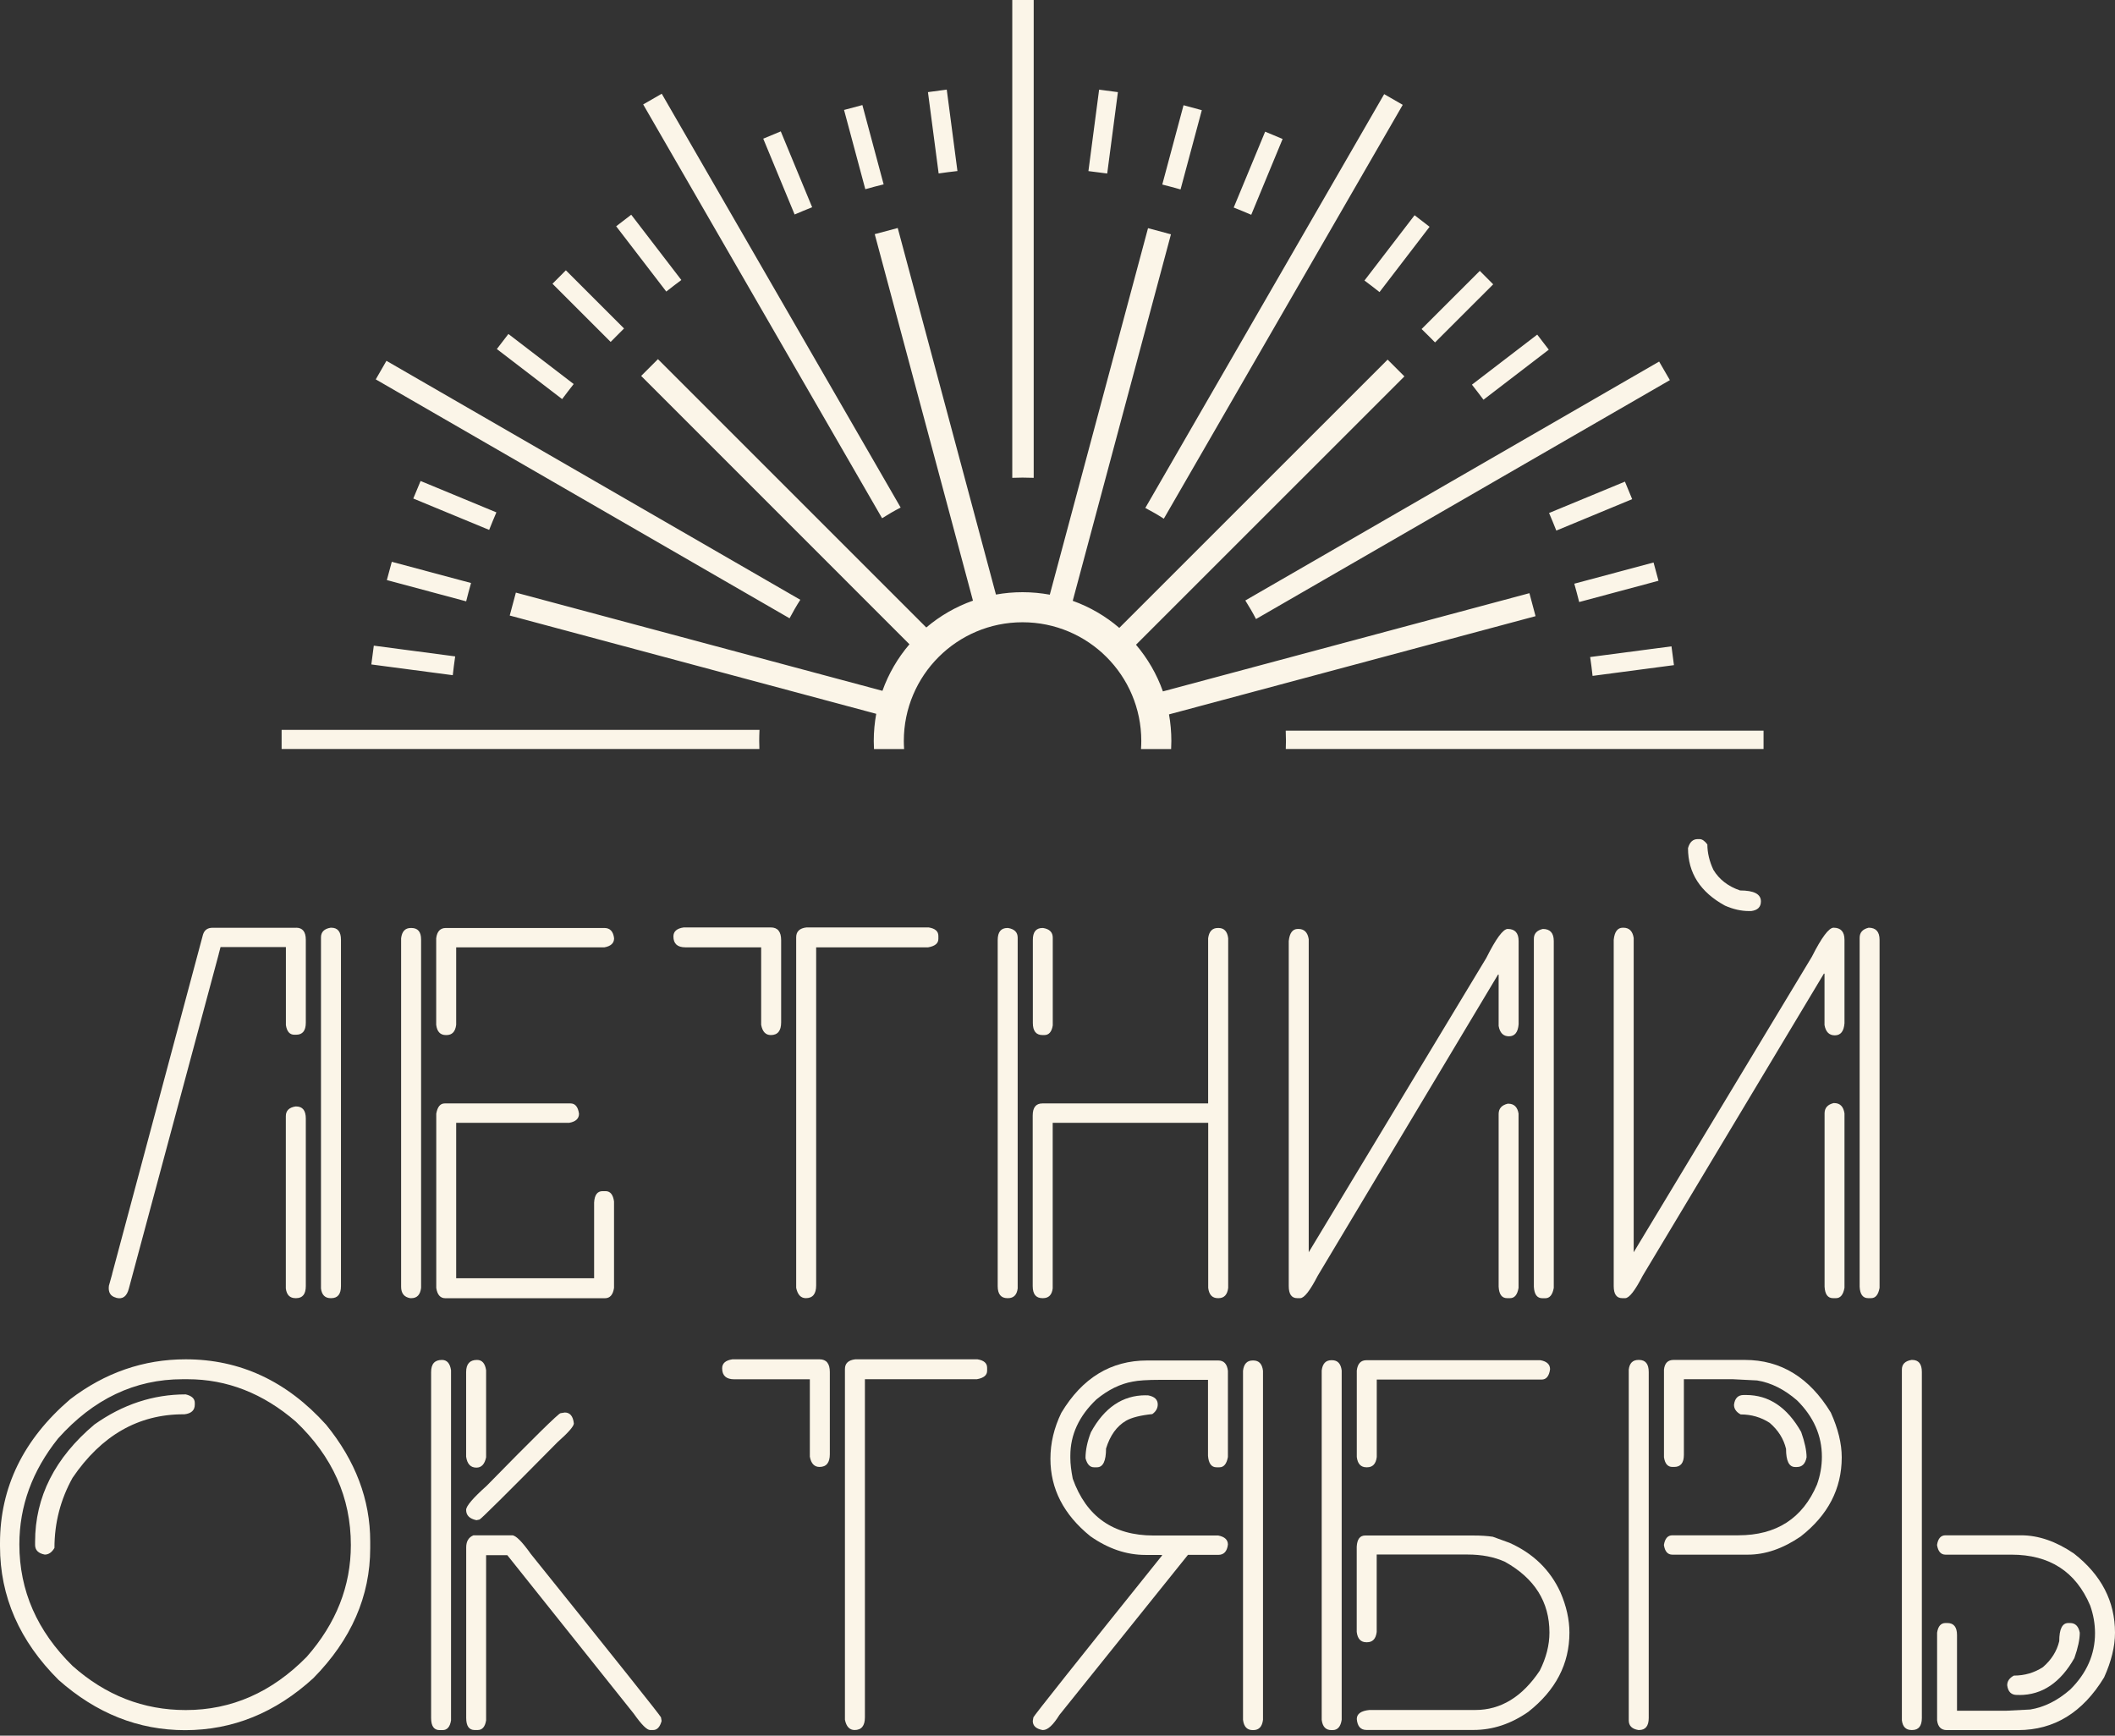
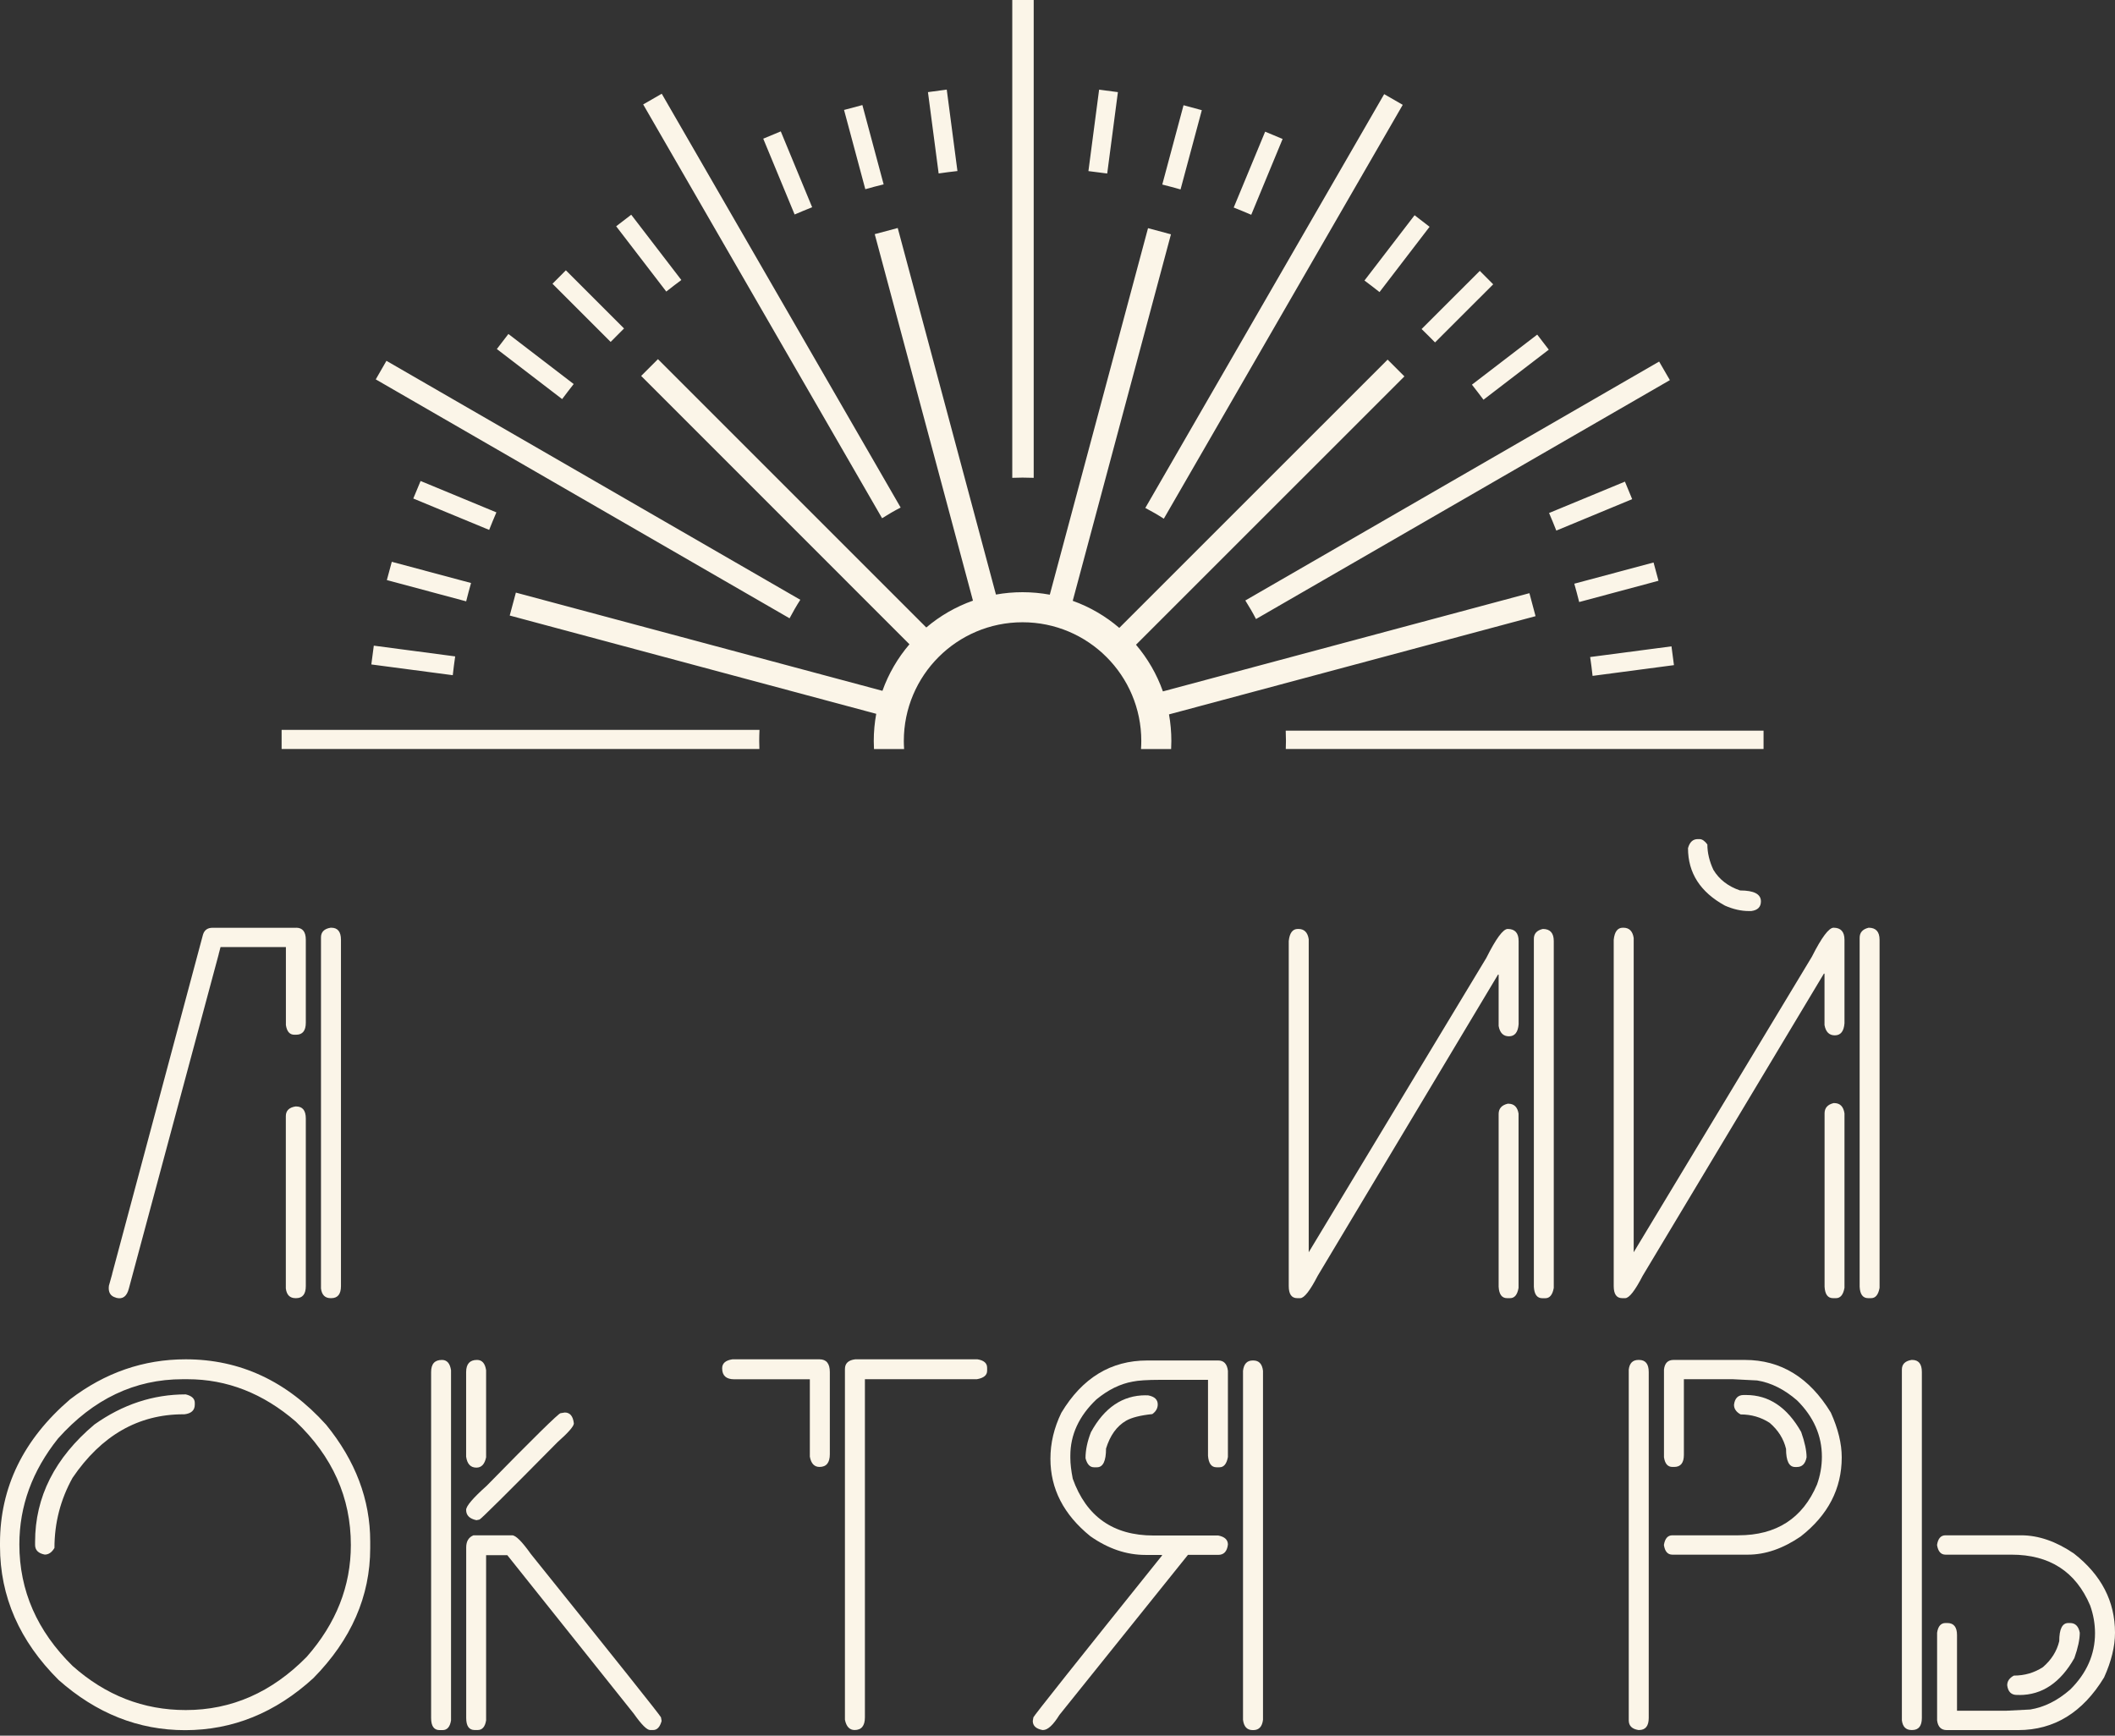
<svg xmlns="http://www.w3.org/2000/svg" width="368" height="302" viewBox="0 0 368 302" fill="none">
  <rect x="0" y="0" width="368" height="302" fill="#333333" stroke="none" />
  <path d="M51.525 161.418C52.648 161.418 53.21 162.123 53.21 163.52V177.935C53.21 179.344 52.648 180.037 51.525 180.037H51.215C50.402 180.037 49.912 179.475 49.745 178.353V164.786H38.372L38.109 165.789C38.073 165.861 38.061 165.932 38.061 166.004L22.424 224.188C22.077 225.562 21.348 226.099 20.261 225.824L20.154 225.777C19.21 225.526 18.804 224.845 18.947 223.723L19.52 221.668V221.621L35.314 162.636C35.565 161.788 36.162 161.394 37.106 161.43H51.525V161.418ZM53.21 194.618C53.21 193.221 52.648 192.517 51.525 192.517H51.418C50.295 192.696 49.733 193.257 49.733 194.2V224.188C49.877 225.311 50.438 225.872 51.418 225.872H51.525C52.648 225.872 53.21 225.168 53.21 223.77V194.618ZM57.642 161.418C58.765 161.418 59.326 162.123 59.326 163.52V223.77C59.326 225.168 58.765 225.872 57.642 225.872H57.534C56.555 225.872 55.993 225.311 55.85 224.188V163.102C55.85 162.158 56.411 161.597 57.534 161.418H57.642Z" fill="#FBF5E8" />
-   <path d="M71.476 161.466H71.584C72.707 161.466 73.268 162.134 73.268 163.46V224.081C73.125 225.275 72.563 225.872 71.584 225.872H71.368C70.317 225.693 69.791 225.024 69.791 223.878V163.257C69.935 162.063 70.496 161.466 71.476 161.466ZM77.581 161.466H105.165C106.145 161.466 106.706 162.063 106.85 163.257C106.85 164.105 106.288 164.63 105.165 164.833H79.373V178.305C79.229 179.499 78.668 180.096 77.688 180.096H77.581C76.601 180.096 76.04 179.499 75.896 178.305V163.257C76.04 162.063 76.601 161.466 77.581 161.466ZM77.377 191.991H99.275C100.076 191.991 100.578 192.588 100.745 193.782C100.745 194.63 100.183 195.156 99.061 195.359H79.373V222.409H103.373V209.248C103.445 207.91 103.935 207.254 104.843 207.254H105.368C106.181 207.254 106.67 207.851 106.838 209.045V224.093C106.658 225.287 106.133 225.884 105.261 225.884H77.485C76.613 225.884 76.087 225.287 75.908 224.093V193.782C76.111 192.588 76.601 191.991 77.377 191.991Z" fill="#FBF5E8" />
-   <path d="M118.963 161.37H134.123C135.318 161.37 135.915 162.111 135.915 163.58V177.887C135.915 179.356 135.318 180.096 134.123 180.096C133.216 180.096 132.654 179.499 132.439 178.305V164.833H119.274C117.864 164.833 117.171 164.201 117.171 162.935C117.171 162.063 117.769 161.537 118.963 161.37ZM140.324 161.37H161.588C162.711 161.549 163.273 162.039 163.273 162.839V163.365C163.273 164.141 162.676 164.63 161.481 164.833H142.008V223.663C142.008 225.132 141.411 225.872 140.216 225.872C139.344 225.872 138.783 225.275 138.532 224.081V163.054C138.544 162.063 139.141 161.501 140.324 161.37Z" fill="#FBF5E8" />
-   <path d="M175.279 161.466H175.387C176.51 161.645 177.071 162.206 177.071 163.149V224.188C176.928 225.311 176.366 225.872 175.387 225.872H175.279C174.156 225.872 173.595 225.167 173.595 223.77V163.579C173.595 162.17 174.156 161.466 175.279 161.466ZM211.907 161.466H212.015C212.994 161.466 213.556 162.063 213.699 163.257V224.081C213.556 225.275 212.994 225.872 212.015 225.872H211.907C210.928 225.872 210.366 225.275 210.223 224.081V195.359H183.164V224.188C183.021 225.311 182.459 225.872 181.479 225.872H181.372C180.249 225.872 179.687 225.167 179.687 223.77V194.093C179.687 192.695 180.249 191.991 181.372 191.991H210.211V163.257C210.366 162.063 210.928 161.466 211.907 161.466ZM181.384 161.466H181.491C182.614 161.645 183.176 162.206 183.176 163.149V178.412C182.997 179.535 182.507 180.096 181.706 180.096H181.396C180.273 180.096 179.711 179.391 179.711 177.994V163.579C179.699 162.17 180.261 161.466 181.384 161.466Z" fill="#FBF5E8" />
  <path d="M262.333 161.633C263.6 161.633 264.233 162.337 264.233 163.735V178.209C264.125 179.606 263.564 180.311 262.548 180.311C261.569 180.311 260.971 179.714 260.756 178.52V169.575H260.649L229.277 221.979C227.939 224.57 226.924 225.872 226.231 225.872H225.705C224.726 225.872 224.236 225.168 224.236 223.77V163.735C224.379 162.337 224.905 161.633 225.813 161.633H225.92C226.936 161.633 227.533 162.23 227.712 163.424V217.883L258.606 166.685C260.29 163.317 261.533 161.633 262.333 161.633ZM264.233 193.83C264.054 192.636 263.456 192.039 262.441 192.039H262.333C261.282 192.289 260.756 192.887 260.756 193.83V223.878C260.828 225.215 261.318 225.872 262.226 225.872H262.751C263.528 225.872 264.018 225.275 264.221 224.081V193.83H264.233ZM268.45 161.633C269.716 161.633 270.349 162.337 270.349 163.735V224.093C270.134 225.287 269.644 225.884 268.88 225.884H268.354C267.446 225.884 266.957 225.215 266.885 223.89V163.412C266.861 162.469 267.387 161.872 268.45 161.633Z" fill="#FBF5E8" />
  <path d="M319.031 161.418C320.298 161.418 320.931 162.123 320.931 163.52V178.042C320.824 179.451 320.262 180.144 319.247 180.144C318.267 180.144 317.67 179.547 317.455 178.353V169.408H317.347L285.82 221.979C284.482 224.57 283.467 225.872 282.774 225.872H282.248C281.269 225.872 280.779 225.168 280.779 223.77V163.52C280.922 162.123 281.448 161.418 282.356 161.418H282.463C283.479 161.418 284.076 162.015 284.255 163.209V217.883L315.256 166.47C316.953 163.102 318.219 161.418 319.031 161.418ZM293.705 147.576C293.705 151.888 295.843 155.22 300.132 157.572C301.566 158.205 302.952 158.516 304.29 158.516H304.708C305.831 158.373 306.392 157.811 306.392 156.832C306.392 155.566 305.186 154.933 302.76 154.933C300.694 154.228 299.141 153.034 298.125 151.35C297.42 149.846 297.074 148.365 297.074 146.932C296.62 146.311 296.166 146 295.712 146H295.401C294.553 146 293.992 146.525 293.705 147.576ZM319.139 191.931C320.154 191.931 320.752 192.528 320.931 193.723V224.081C320.716 225.275 320.226 225.872 319.462 225.872H318.936C318.028 225.872 317.538 225.203 317.467 223.878V193.723C317.467 192.779 317.992 192.182 319.043 191.931H319.139ZM325.136 161.418C326.403 161.418 327.036 162.123 327.036 163.52V224.081C326.821 225.275 326.331 225.872 325.566 225.872H325.041C324.133 225.872 323.631 225.203 323.571 223.878V163.209C323.559 162.254 324.085 161.669 325.136 161.418Z" fill="#FBF5E8" />
  <path d="M32.315 236.513C41.753 236.513 49.901 240.299 56.734 247.882C61.859 254.164 64.415 260.936 64.415 268.197V269.355C64.415 277.739 61.118 285.287 54.524 291.986C47.929 298.017 40.487 301.039 32.208 301.039C24.096 301.039 16.773 298.125 10.202 292.309C3.405 285.549 0 277.799 0 269.033V268.507C0 258.786 4.074 250.438 12.209 243.464C18.278 238.83 24.98 236.513 32.315 236.513ZM3.369 268.71C3.369 276.748 6.451 283.794 12.627 289.861C18.386 294.984 24.944 297.54 32.315 297.54C40.284 297.54 47.296 294.458 53.365 288.284C58.49 282.456 61.047 275.971 61.047 268.818C61.047 260.577 57.857 253.424 51.465 247.345C45.779 242.436 39.495 239.976 32.626 239.976H31.778C23.463 239.976 16.235 243.416 10.095 250.295C5.615 255.908 3.369 262.046 3.369 268.71ZM32.315 242.616C33.367 242.866 33.892 243.356 33.892 244.085V244.395C33.892 245.374 33.295 245.936 32.1 246.079H31.897C24.072 246.079 17.645 249.757 12.627 257.126C10.525 260.912 9.474 264.984 9.474 269.331C9.02 270.107 8.458 270.49 7.789 270.49C6.666 270.275 6.105 269.713 6.105 268.806V268.28C6.105 260.458 9.545 253.651 16.426 247.858C21.337 244.371 26.629 242.616 32.315 242.616Z" fill="#FBF5E8" />
  <path d="M76.9 236.62C77.772 236.62 78.297 237.217 78.477 238.412V299.343C78.297 300.466 77.808 301.027 77.007 301.027H76.482C75.502 301.027 75.012 300.322 75.012 298.925V238.734C75.012 237.313 75.633 236.62 76.9 236.62ZM83.004 236.62C83.876 236.62 84.402 237.217 84.581 238.412V253.567C84.331 254.761 83.769 255.358 82.897 255.358C81.881 255.358 81.284 254.725 81.105 253.459V238.722C81.117 237.313 81.738 236.62 83.004 236.62ZM98.272 245.768C99.18 245.768 99.706 246.401 99.849 247.667C99.849 248.157 98.905 249.244 97.006 250.928C88.129 259.908 83.602 264.399 83.422 264.399L82.897 264.506C81.702 264.256 81.105 263.658 81.105 262.715C81.105 262.046 82.3 260.649 84.689 258.511C92.896 250.127 97.185 245.924 97.531 245.888L98.272 245.768ZM89.109 267.134C89.742 267.134 90.829 268.221 92.371 270.394C107.316 288.989 114.866 298.459 115.009 298.806L115.117 299.438C114.83 300.489 114.34 301.015 113.647 301.015H113.122C112.56 301.015 111.616 300.071 110.278 298.173L88.273 270.597H84.581V299.331C84.402 300.454 83.912 301.015 83.112 301.015H82.586C81.607 301.015 81.117 300.31 81.117 298.913V269.236C81.117 268.185 81.535 267.48 82.383 267.134H89.109V267.134Z" fill="#FBF5E8" />
  <path d="M127.434 236.513H142.594C143.788 236.513 144.386 237.253 144.386 238.722V253.03C144.386 254.499 143.788 255.239 142.594 255.239C141.686 255.239 141.124 254.642 140.909 253.448V239.988H127.756C126.358 239.988 125.653 239.355 125.653 238.089C125.642 237.218 126.239 236.692 127.434 236.513ZM148.806 236.513H170.071C171.194 236.692 171.755 237.182 171.755 237.982V238.507C171.755 239.284 171.158 239.773 169.963 239.976H150.49V298.806C150.49 300.275 149.893 301.015 148.698 301.015C147.826 301.015 147.253 300.418 147.014 299.224V238.197C147.014 237.218 147.611 236.656 148.806 236.513Z" fill="#FBF5E8" />
  <path d="M211.967 236.716C212.946 236.716 213.508 237.313 213.651 238.507V253.507C213.436 254.702 212.946 255.299 212.182 255.299H211.656C210.784 255.299 210.294 254.63 210.187 253.304V240.084H201.872C199.626 240.084 198.037 240.191 197.081 240.394C194.907 240.777 192.805 241.816 190.762 243.499C187.739 246.378 186.234 249.638 186.234 253.28V253.698C186.234 254.678 186.377 255.872 186.652 257.281C189.006 263.874 193.689 267.17 200.701 267.17H211.967C213.09 267.385 213.651 267.91 213.651 268.746C213.508 269.94 212.946 270.538 211.967 270.538H206.698L184.334 298.388C183.247 300.143 182.304 301.015 181.491 301.015H181.384C180.261 300.8 179.699 300.275 179.699 299.439L179.807 298.806C179.95 298.459 187.405 289.072 202.183 270.657V270.549H199.292C195.994 270.549 192.805 269.463 189.71 267.289C185.075 263.539 182.769 259.049 182.769 253.818C182.769 251.083 183.403 248.42 184.669 245.816C188.313 239.749 193.294 236.716 199.614 236.716H211.967V236.716ZM199.339 242.771C195.337 242.771 192.159 244.909 189.818 249.196C189.185 250.808 188.874 252.313 188.874 253.722C189.149 254.773 189.639 255.299 190.344 255.299H190.869C191.921 255.299 192.446 254.212 192.446 252.038C193.151 249.757 194.31 248.145 195.923 247.202C196.902 246.64 198.431 246.258 200.498 246.043C201.131 245.589 201.442 245.028 201.442 244.359C201.442 243.523 200.88 242.986 199.757 242.783H199.339V242.771ZM218.071 236.716C219.051 236.716 219.612 237.313 219.756 238.507V299.236C219.612 300.43 219.051 301.027 218.071 301.027H217.964C216.984 301.027 216.423 300.43 216.279 299.236V238.507C216.423 237.313 216.984 236.716 217.964 236.716H218.071Z" fill="#FBF5E8" />
-   <path d="M231.762 236.668C232.742 236.668 233.303 237.266 233.447 238.46V299.236C233.267 300.43 232.742 301.027 231.87 301.027H231.655C230.675 301.027 230.114 300.43 229.97 299.236V238.46C230.114 237.266 230.675 236.668 231.655 236.668H231.762ZM236.075 253.508C236.218 254.702 236.78 255.299 237.759 255.299H237.867C238.846 255.299 239.408 254.702 239.551 253.508V240.036H268.235C269.047 240.036 269.537 239.439 269.704 238.245C269.704 237.397 269.143 236.871 268.02 236.668H237.759C236.78 236.668 236.218 237.266 236.075 238.46V253.508V253.508ZM271.496 277.023C272.548 279.447 273.073 281.8 273.073 284.069C273.073 289.503 270.684 294.1 265.917 297.85C262.895 299.952 259.729 301.003 256.396 301.003H237.759C236.744 301.003 236.182 300.37 236.075 299.104C236.075 298.197 236.816 297.671 238.285 297.528H256.706C261.127 297.528 264.866 295.247 267.912 290.685C269.035 288.44 269.597 286.23 269.597 284.057C269.597 278.73 267.016 274.622 261.855 271.744C259.992 270.896 257.817 270.478 255.333 270.478H239.539V283.949C239.396 285.144 238.835 285.741 237.855 285.741H237.747C236.768 285.741 236.206 285.144 236.063 283.949V269.117C236.135 267.815 236.624 267.17 237.532 267.17H256.324C257.662 267.17 258.797 267.242 259.741 267.385L262.632 268.436C266.753 270.275 269.704 273.129 271.496 277.023Z" fill="#FBF5E8" />
  <path d="M285.079 236.62H285.187C286.31 236.62 286.871 237.325 286.871 238.722V298.913C286.871 300.31 286.31 301.015 285.187 301.015H285.079C283.957 300.836 283.395 300.274 283.395 299.331V238.304C283.526 237.182 284.088 236.62 285.079 236.62ZM291.184 236.62H303.608C309.857 236.62 314.838 239.678 318.554 245.78C319.82 248.587 320.453 251.178 320.453 253.567C320.453 259.037 318.064 263.635 313.297 267.349C310.215 269.451 307.157 270.502 304.134 270.502H290.981C290.169 270.502 289.679 269.94 289.512 268.818C289.691 267.695 290.181 267.134 290.981 267.134H302.462C309.092 267.134 313.656 264.184 316.152 258.296C316.714 256.72 317.001 255.108 317.001 253.459C317.001 249.781 315.555 246.509 312.688 243.667C310.478 241.744 308.16 240.585 305.735 240.191L301.518 239.976H292.988V253.137C292.988 254.534 292.427 255.239 291.304 255.239H290.993C290.181 255.239 289.691 254.678 289.524 253.555V238.304C289.643 237.182 290.205 236.62 291.184 236.62ZM303.393 242.723H303.812C307.778 242.723 310.968 244.861 313.393 249.148C314.026 250.94 314.336 252.408 314.336 253.567C314.121 254.69 313.56 255.251 312.652 255.251H312.341C311.29 255.251 310.764 254.2 310.764 252.098C310.346 250.342 309.391 248.838 307.921 247.572C306.416 246.592 304.731 246.103 302.868 246.103C302.091 245.685 301.709 245.124 301.709 244.419C301.852 243.284 302.414 242.723 303.393 242.723Z" fill="#FBF5E8" />
  <path d="M334.394 298.913C334.394 300.31 333.833 301.015 332.71 301.015H332.602C331.623 301.015 331.061 300.454 330.918 299.331V238.304C330.918 237.361 331.479 236.8 332.602 236.62H332.71C333.833 236.62 334.394 237.325 334.394 238.722V298.913ZM351.657 267.134H338.504C337.692 267.134 337.202 267.695 337.035 268.818C337.214 269.94 337.704 270.502 338.504 270.502H349.985C356.615 270.502 361.178 273.451 363.675 279.339C364.237 280.916 364.523 282.528 364.523 284.176C364.523 287.854 363.078 291.126 360.211 293.969C358.001 295.903 355.683 297.05 353.258 297.444L349.041 297.659H340.511V284.498C340.511 283.101 339.95 282.396 338.827 282.396H338.516C337.704 282.396 337.214 282.958 337.047 284.08V299.343C337.19 300.466 337.751 301.027 338.731 301.027H351.155C357.403 301.027 362.385 297.97 366.1 291.867C367.367 289.06 368 286.469 368 284.08C368 278.611 365.611 274.013 360.844 270.299C357.738 268.185 354.68 267.134 351.657 267.134ZM351.346 294.924C355.313 294.924 358.502 292.786 360.928 288.499C361.561 286.708 361.871 285.239 361.871 284.08C361.656 282.958 361.095 282.396 360.187 282.396H359.876C358.825 282.396 358.299 283.447 358.299 285.549C357.881 287.305 356.926 288.81 355.456 290.075C353.951 291.055 352.266 291.544 350.403 291.544C349.626 291.962 349.244 292.524 349.244 293.228C349.387 294.351 349.949 294.912 350.928 294.912H351.346V294.924Z" fill="#FBF5E8" />
  <path fill-rule="evenodd" clip-rule="evenodd" d="M209.11 19.17L205.93 18.31L202.23 32.11C203.3 32.38 204.36 32.66 205.41 32.96L209.11 19.17ZM259.81 49.47L257.48 47.13L247.35 57.25C248.14 58.02 248.92 58.79 249.69 59.58L259.81 49.47ZM288.57 101.05L287.71 97.87L273.92 101.56C274.22 102.61 274.5 103.68 274.77 104.75L288.57 101.05ZM68.17 97.75L67.31 100.93L81.11 104.63C81.38 103.56 81.66 102.5 81.96 101.44L68.17 97.75ZM98.46 47.03L96.13 49.37L106.25 59.49C107.02 58.7 107.8 57.92 108.58 57.15L98.46 47.03ZM150.05 18.28L146.86 19.13L150.56 32.92C151.62 32.62 152.68 32.34 153.75 32.08L150.05 18.28ZM223.17 24.18L220.13 22.91L214.66 36.11C215.68 36.52 216.7 36.93 217.71 37.37L223.17 24.18ZM269.48 60.84L267.47 58.22L256.11 66.93C256.79 67.79 257.46 68.67 258.12 69.55L269.48 60.84ZM291.26 115.73L290.83 112.46L276.68 114.32C276.84 115.4 276.98 116.5 277.1 117.6L291.26 115.73ZM73.18 83.69L71.91 86.74L85.11 92.2C85.52 91.18 85.93 90.16 86.37 89.15L73.18 83.69ZM109.83 37.36L107.21 39.37L115.93 50.73C116.79 50.05 117.66 49.38 118.55 48.72L109.83 37.36ZM164.73 15.59L161.46 16.03L163.32 30.18C164.41 30.02 165.5 29.88 166.59 29.76L164.73 15.59ZM194.51 16.03L191.24 15.6L189.38 29.77C190.47 29.9 191.56 30.04 192.65 30.19L194.51 16.03ZM248.74 39.46L246.13 37.45L237.41 48.81C238.3 49.47 239.17 50.14 240.03 50.82L248.74 39.46ZM283.99 86.85L282.73 83.8L269.53 89.26C269.97 90.27 270.38 91.29 270.79 92.32L283.99 86.85ZM65.04 112.34L64.61 115.61L78.78 117.48C78.9 116.38 79.04 115.3 79.2 114.21L65.04 112.34ZM88.46 58.11L86.45 60.73L97.81 69.44C98.47 68.56 99.14 67.68 99.82 66.82L88.46 58.11ZM135.85 22.86L132.8 24.13L138.26 37.32C139.27 36.88 140.29 36.47 141.31 36.06L135.85 22.86ZM244.07 18.24L240.84 16.38L199.28 88.38C200.38 88.96 201.46 89.58 202.5 90.25L244.07 18.24ZM290.55 66.14L288.68 62.91L216.68 104.48C217.34 105.53 217.97 106.6 218.54 107.71L290.55 66.14ZM306.85 130.32V127.13H223.71C223.73 127.73 223.75 128.32 223.75 128.92C223.75 129.39 223.74 129.85 223.72 130.32H306.85ZM49 126.99V130.32H132.13C132.11 129.85 132.1 129.39 132.1 128.92C132.1 128.27 132.12 127.63 132.15 126.99H49V126.99ZM67.24 62.78L65.38 66.01L137.38 107.58C137.96 106.48 138.58 105.4 139.25 104.36L67.24 62.78ZM115.14 16.31L111.91 18.17L153.48 90.17C154.53 89.5 155.6 88.88 156.71 88.31L115.14 16.31ZM179.86 0H176.13V83.14C176.73 83.12 177.32 83.1 177.92 83.1C178.57 83.1 179.22 83.12 179.86 83.14V0ZM156.2 39.67L173.29 103.45C174.8 103.18 176.34 103.04 177.92 103.04C179.54 103.04 181.12 103.19 182.66 103.47L199.75 39.7L203.74 40.77L186.65 104.54C189.64 105.61 192.39 107.22 194.75 109.25L241.44 62.57L244.36 65.49L197.66 112.18C199.68 114.56 201.28 117.3 202.34 120.3L266.11 103.21L267.18 107.21L203.4 124.3C203.67 125.8 203.81 127.35 203.81 128.93C203.81 129.4 203.79 129.86 203.77 130.33H198.53C198.56 129.87 198.58 129.4 198.58 128.93C198.58 117.52 189.33 108.27 177.92 108.27C166.51 108.27 157.26 117.52 157.26 128.93C157.26 129.4 157.28 129.86 157.31 130.33H152.07C152.05 129.87 152.03 129.4 152.03 128.93C152.03 127.31 152.18 125.73 152.46 124.2L88.69 107.1L89.76 103.11L153.54 120.2C154.61 117.2 156.22 114.46 158.24 112.1L111.56 65.41L114.48 62.49L161.17 109.18C163.55 107.16 166.29 105.57 169.29 104.51L152.2 40.74L156.2 39.67Z" fill="#FBF5E8" />
</svg>